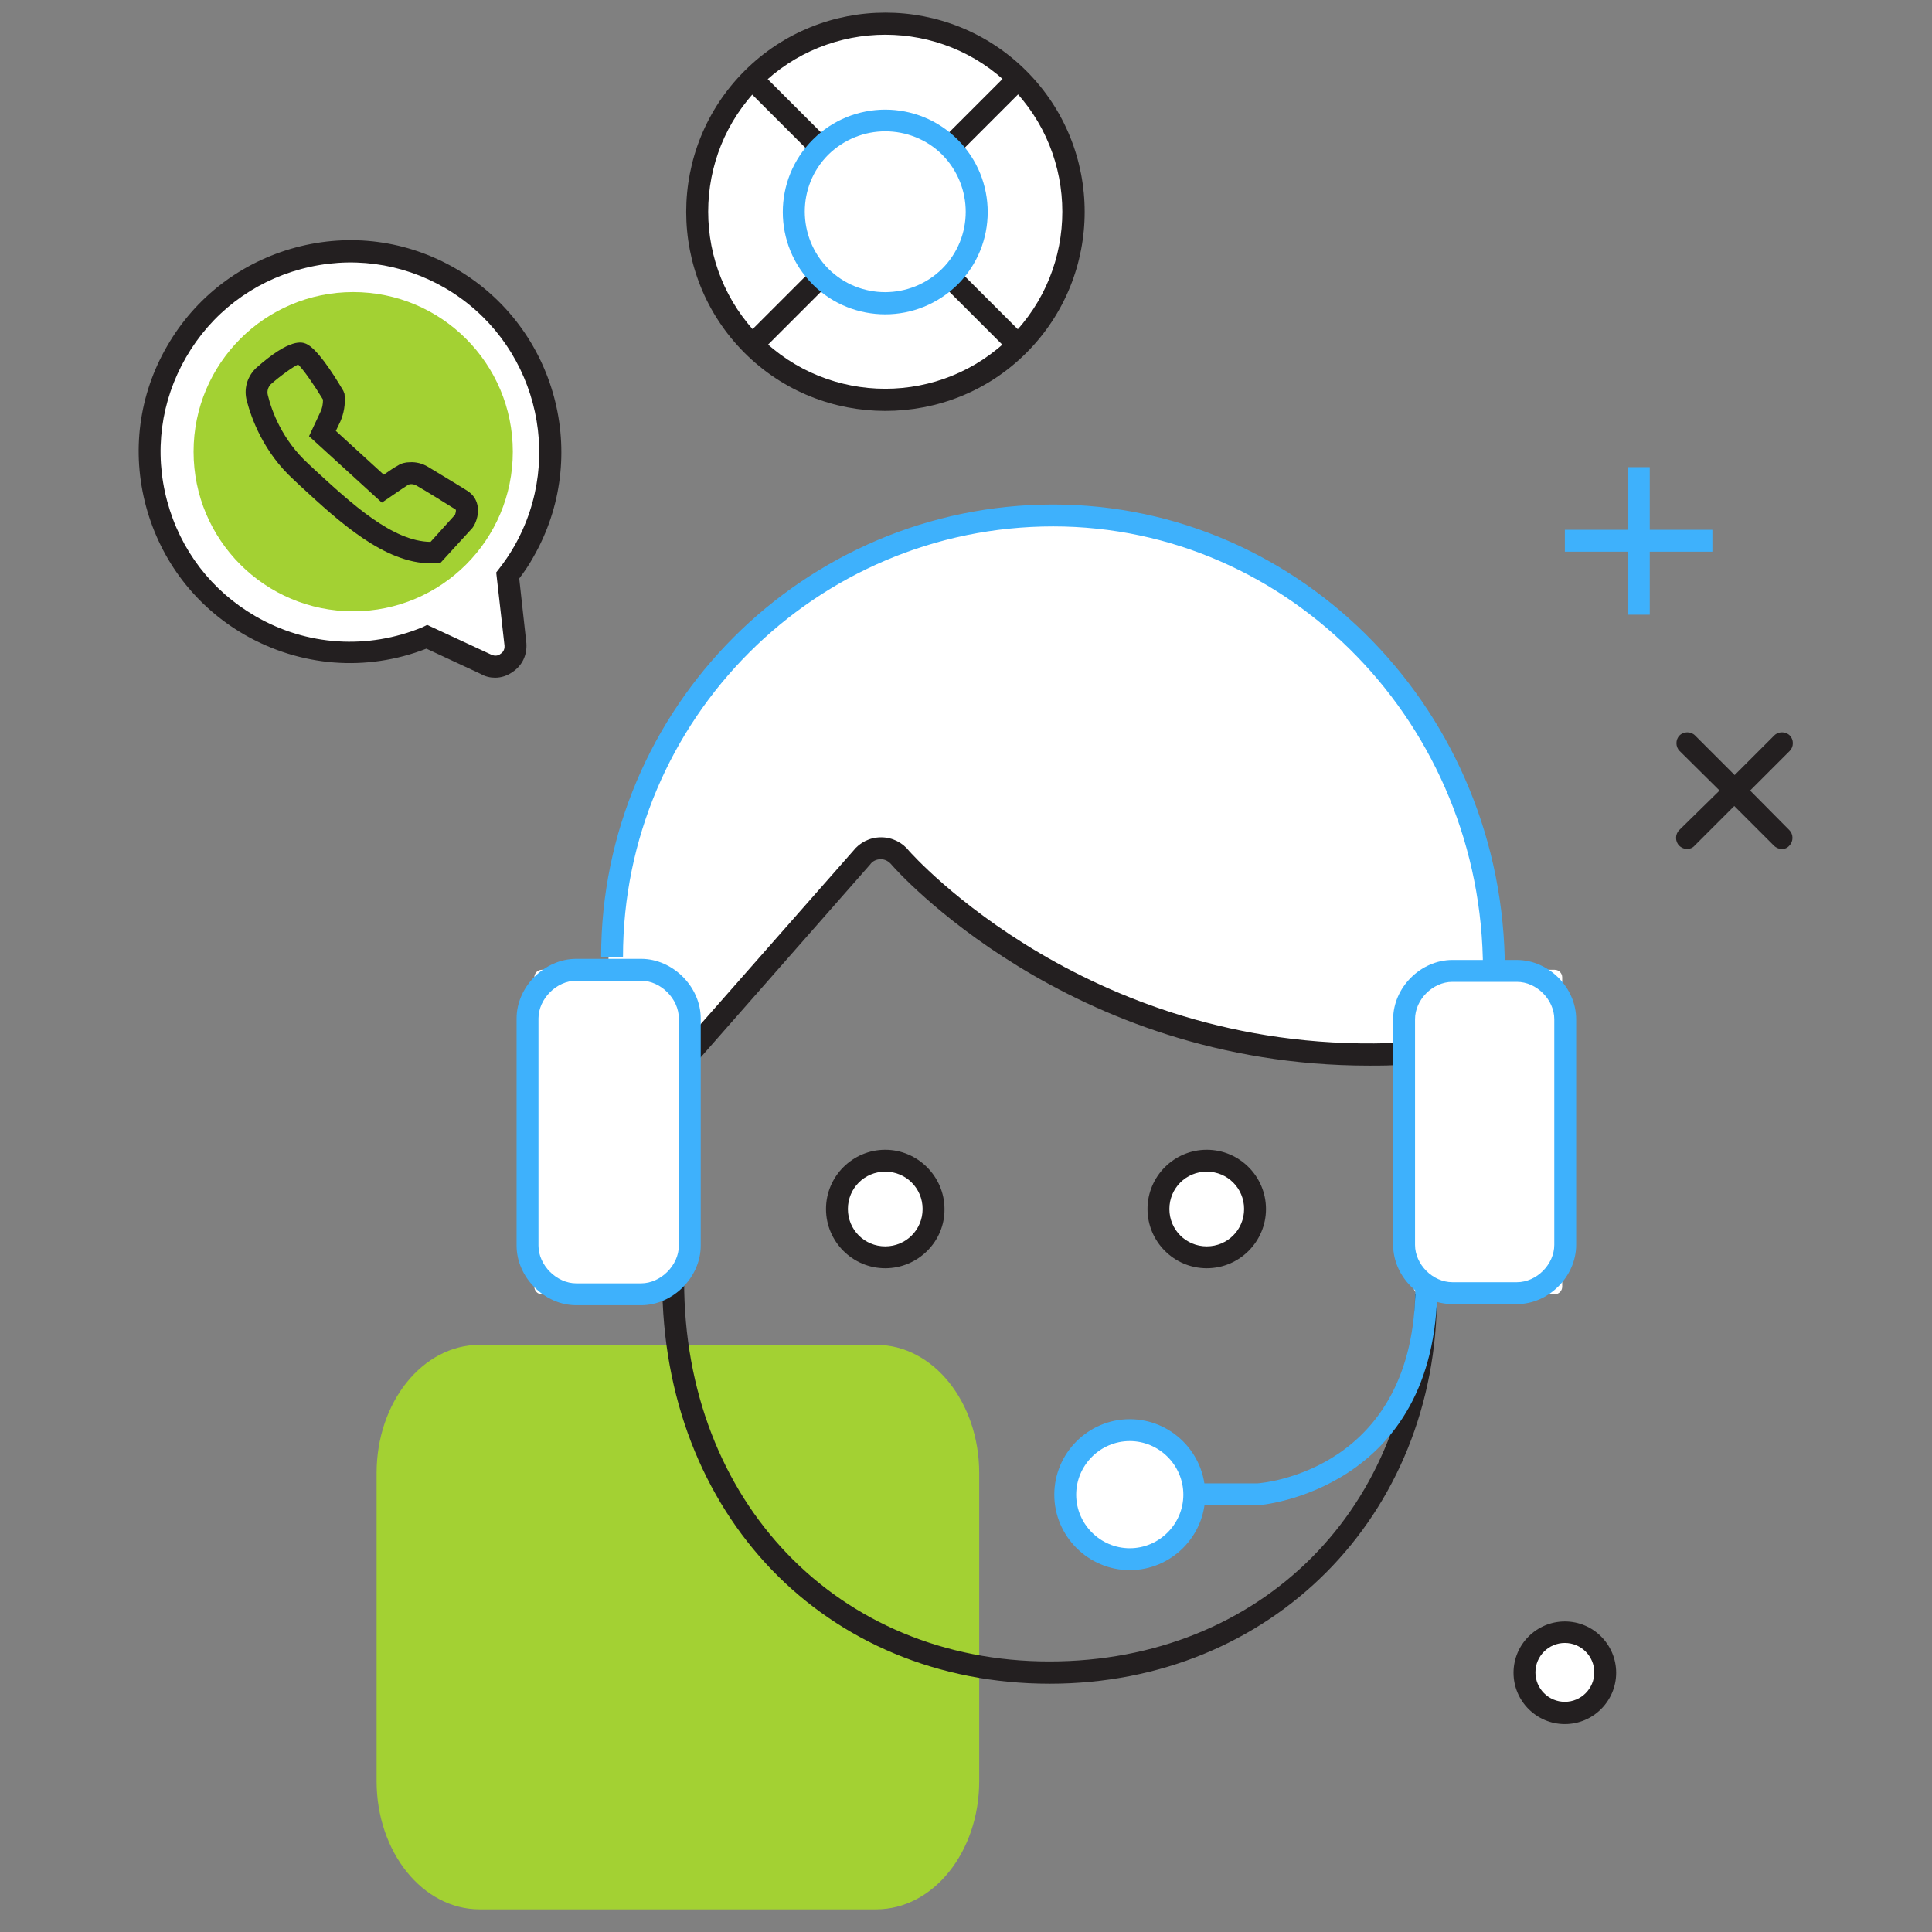
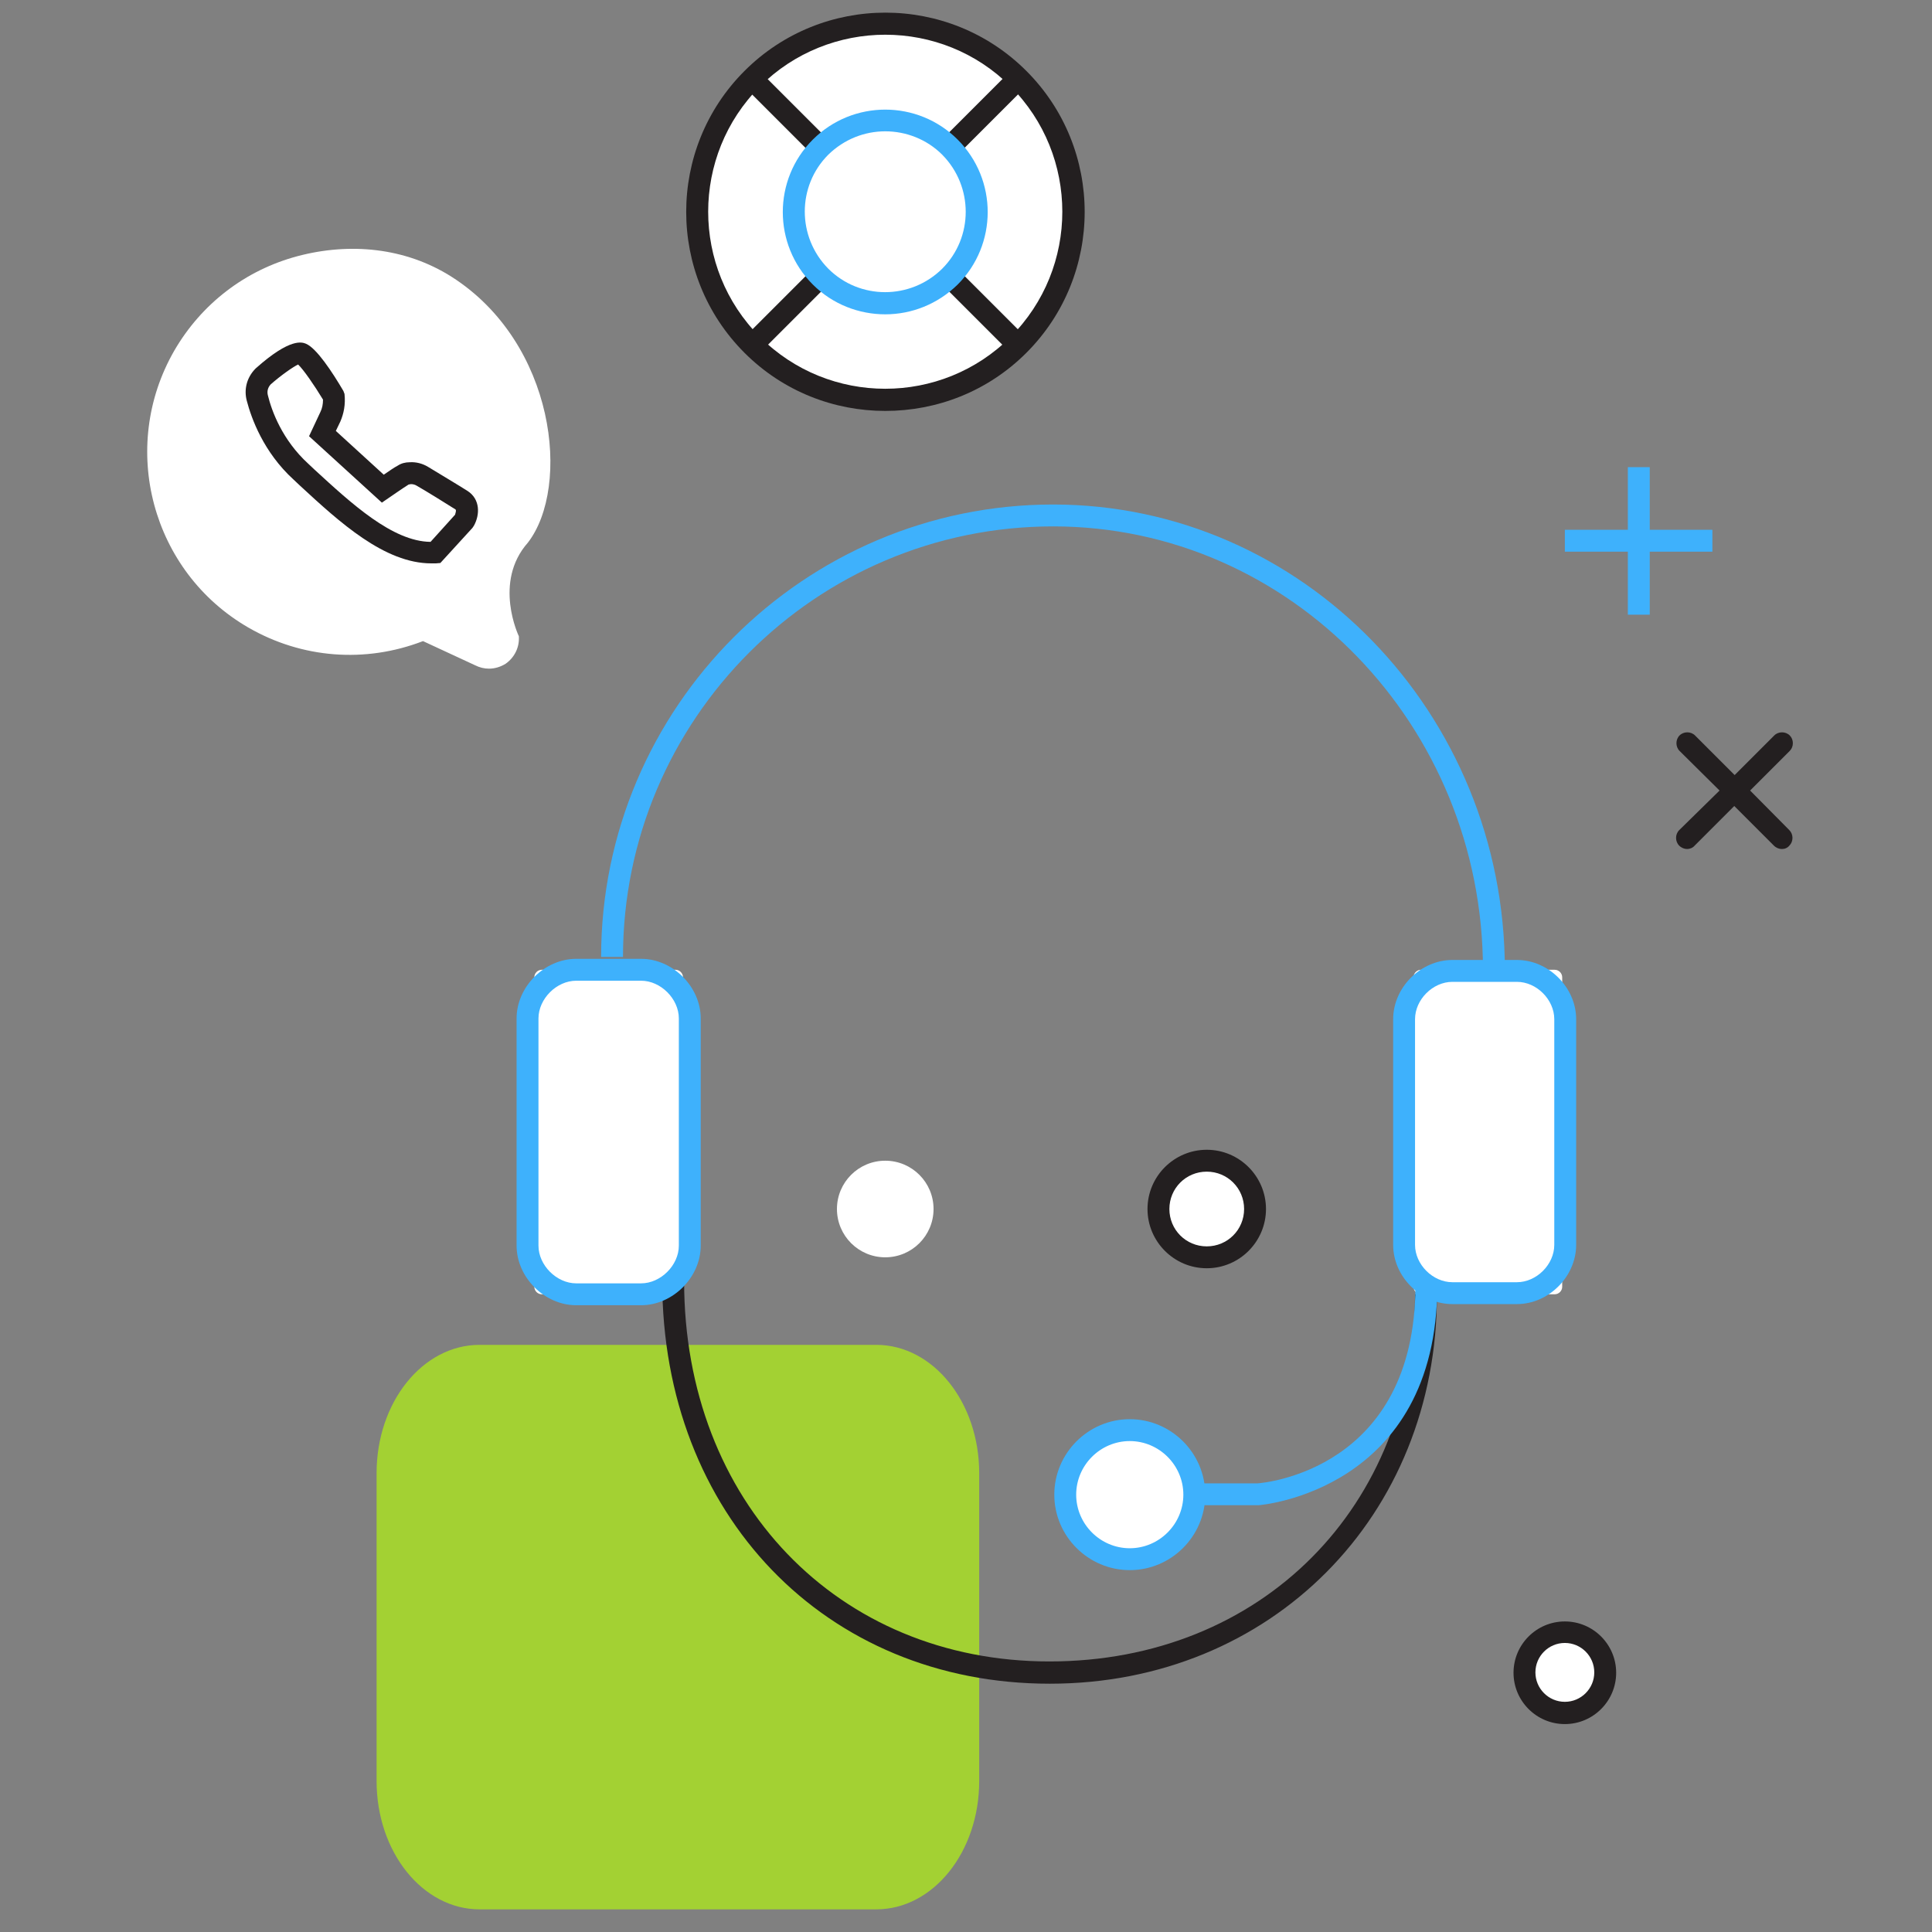
<svg xmlns="http://www.w3.org/2000/svg" version="1.1" id="Layer_1" x="0px" y="0px" viewBox="0 0 512 512" style="enable-background:new 0 0 512 512;" xml:space="preserve">
  <rect x="0" y="0" width="512" height="512" fill="#808080" stroke="none" />
  <style type="text/css">
	.st0{fill:#A3D133;}
	.st1{fill:#3EB1FC;}
	.st2{fill:#FFFFFF;}
	.st3{fill:#231F20;}
</style>
  <path class="st0" d="M99.8,472c0,18.8,12.2,34,27.3,34h105.1c15.1,0,27.3-15.2,27.3-34v-81.6c0-18.8-12.2-34-27.3-34H127.1 c-15.1,0-27.3,15.2-27.3,34V472z" />
  <polygon class="st1" points="453.8,140.4 437.2,140.4 437.2,123.8 431.4,123.8 431.4,140.4 414.7,140.4 414.7,146.2 431.4,146.2  431.4,162.9 437.2,162.9 437.2,146.2 453.8,146.2 " />
  <g>
    <path class="st2" d="M425.4,443.3c0,5.9-4.8,10.7-10.7,10.7s-10.7-4.8-10.7-10.7c0-5.9,4.8-10.7,10.7-10.7S425.4,437.3,425.4,443.3 z" />
    <path class="st3" d="M414.7,456.9c-7.5,0-13.6-6.1-13.6-13.6s6.1-13.6,13.6-13.6s13.6,6.1,13.6,13.6 C428.3,450.8,422.2,456.9,414.7,456.9z M414.7,435.4c-4.3,0-7.8,3.5-7.8,7.8s3.5,7.8,7.8,7.8s7.8-3.5,7.8-7.8 S419,435.4,414.7,435.4z" />
  </g>
  <path class="st3" d="M463.8,209.5l10.5-10.5c1.1-1.1,1.1-3,0-4.1c-1.1-1.1-3-1.1-4.1,0l-10.5,10.5l-10.5-10.5c-1.1-1.1-3-1.1-4.1,0 c-1.1,1.1-1.1,3,0,4.1l10.6,10.5L445,220c-1.1,1.1-1.1,3,0,4.1c0.6,0.6,1.4,0.9,2.1,0.9c0.7,0,1.5-0.3,2-0.9l10.5-10.5l10.5,10.5 c0.6,0.6,1.4,0.9,2.1,0.9c0.8,0,1.5-0.3,2-0.9c1.1-1.1,1.1-3,0-4.1L463.8,209.5z" />
  <g>
    <circle class="st2" cx="234.6" cy="56.1" r="49.9" />
    <path class="st3" d="M234.6,108.9c-13.5,0-27-5.1-37.3-15.4c-20.6-20.6-20.6-54.1,0-74.7s54.1-20.6,74.7,0s20.6,54.1,0,74.7l0,0 C261.7,103.8,248.2,108.9,234.6,108.9z M234.6,9.2c-12,0-24.1,4.6-33.2,13.7c-18.3,18.3-18.3,48.1,0,66.4s48.1,18.3,66.4,0l0,0 c18.3-18.3,18.3-48.1,0-66.4C258.7,13.8,246.7,9.2,234.6,9.2z" />
    <rect x="248" y="27" transform="matrix(0.707 -0.707 0.707 0.707 55.24 193.187)" class="st3" width="25.7" height="5.8" />
    <rect x="195.6" y="79.5" transform="matrix(0.707 -0.707 0.707 0.707 2.787 171.478)" class="st3" width="25.7" height="5.8" />
    <rect x="257.9" y="69.5" transform="matrix(0.707 -0.707 0.707 0.707 18.116 208.512)" class="st3" width="5.8" height="25.7" />
    <rect x="205.5" y="17.1" transform="matrix(0.707 -0.707 0.707 0.707 39.866 156.169)" class="st3" width="5.8" height="25.7" />
    <path class="st1" d="M234.6,83.3c-6.9,0-13.9-2.6-19.2-7.9c-10.6-10.6-10.6-27.8,0-38.4s27.8-10.6,38.4,0s10.6,27.8,0,38.4l0,0 C248.5,80.6,241.6,83.3,234.6,83.3z M234.6,34.8c-5.5,0-10.9,2.1-15.1,6.2c-8.3,8.3-8.3,21.8,0,30.2c8.3,8.3,21.8,8.3,30.2,0l0,0 c8.3-8.3,8.3-21.8,0-30.2C245.6,36.9,240.1,34.8,234.6,34.8z" />
    <animateTransform attributeName="transform" type="rotate" from="0 235 57" to="360 235 57" dur="6s" repeatCount="indefinite" />
  </g>
  <g>
    <circle class="st2" cx="234.6" cy="320.4" r="12.8" />
-     <path class="st3" d="M234.6,336.1c-8.7,0-15.7-7.1-15.7-15.7c0-8.7,7.1-15.7,15.7-15.7s15.7,7.1,15.7,15.7 C250.4,329,243.3,336.1,234.6,336.1z M234.6,310.5c-5.5,0-9.9,4.4-9.9,9.9s4.4,9.9,9.9,9.9s9.9-4.4,9.9-9.9 S240.1,310.5,234.6,310.5z" />
    <circle class="st2" cx="319.8" cy="320.4" r="12.8" />
    <path class="st3" d="M319.8,336.1c-8.7,0-15.7-7.1-15.7-15.7c0-8.7,7.1-15.7,15.7-15.7c8.7,0,15.7,7.1,15.7,15.7 S328.5,336.1,319.8,336.1z M319.8,310.5c-5.5,0-9.9,4.4-9.9,9.9s4.4,9.9,9.9,9.9s9.9-4.4,9.9-9.9 C329.7,314.9,325.3,310.5,319.8,310.5z" />
  </g>
  <g>
-     <path class="st2" d="M395.9,257c-15.3,0-24-1.6-24,22.3c-102.1,0-125.5-54.4-140-54.4c-8,0-38.5,42.3-49.2,54.4 c0-17.3-1.8-22.3-21.5-22.3c0-39,28.9-120.4,117.8-120.4C341.7,136.6,395.9,186.3,395.9,257z" />
    <circle class="st2" cx="299.4" cy="396.1" r="17.1" />
    <path class="st2" d="M179,343h-35.4c-1.1,0-2-0.9-2-2v-82c0-1.1,0.9-2,2-2H179c1.1,0,2,0.9,2,2v82C181,342.1,180.1,343,179,343z" />
    <path class="st2" d="M412,343h-35.4c-1.1,0-2-0.9-2-2v-82c0-1.1,0.9-2,2-2H412c1.1,0,2,0.9,2,2v82C414,342.1,413.1,343,412,343z" />
    <path class="st1" d="M299.4,416.1c-11,0-20-9-20-20s9-20,20-20s20,9,20,20S310.4,416.1,299.4,416.1z M299.4,381.9 c-7.8,0-14.2,6.4-14.2,14.2c0,7.8,6.4,14.2,14.2,14.2s14.2-6.4,14.2-14.2S307.2,381.9,299.4,381.9z" />
-     <path class="st3" d="M362.8,282.4c-79.9,0-125.9-52.5-126.4-53.1c-0.8-1-1.8-1.6-3-1.6l0,0c-1.1,0-2.2,0.5-2.8,1.4l-45.7,52 l-4.4-3.8l45.6-51.8c1.7-2.2,4.4-3.6,7.4-3.6l0,0c3,0,5.7,1.4,7.5,3.7c0.4,0.4,48.3,54.8,130.8,50.7l0.3,5.8 C369,282.4,365.9,282.4,362.8,282.4z" />
    <path class="st3" d="M278.2,446.2c-59.5,0-102.7-44.9-102.7-106.7h5.8c0,58.4,40.7,100.8,96.8,100.8S375,399.4,375,343h5.8 C380.9,401.8,336.8,446.2,278.2,446.2z" />
    <path class="st1" d="M402,345.6h-17.1c-8.4,0-15.7-7.3-15.7-15.7v-59.8c0-8.4,7.3-15.7,15.7-15.7H402c8.4,0,15.7,7.3,15.7,15.7 v59.8C417.7,338.3,410.4,345.6,402,345.6z M384.9,260.2c-5.2,0-9.9,4.7-9.9,9.9v59.8c0,5.2,4.7,9.9,9.9,9.9H402 c5.2,0,9.9-4.7,9.9-9.9v-59.8c0-5.2-4.7-9.9-9.9-9.9H384.9z" />
    <path class="st1" d="M317.5,398.9v-5.8h15.8c1.5-0.1,41.8-3.5,41.8-52.5h5.8c0,54.5-47,58.3-47.4,58.3H317.5z" />
    <path class="st1" d="M169.9,345.9h-17.2c-8.4,0-15.8-7.4-15.8-15.8v-60.2c0-8.4,7.4-15.8,15.8-15.8h17.2c8.4,0,15.8,7.4,15.8,15.8 v60.2C185.7,338.5,178.3,345.9,169.9,345.9z M152.7,259.9c-5.2,0-10,4.8-10,10v60.2c0,5.2,4.8,10,10,10h17.2c5.2,0,10-4.8,10-10 v-60.2c0-5.2-4.8-10-10-10H152.7z M398.8,257H393c0-64.8-51.1-117.5-113.9-117.5c-62.9,0-114,51.2-114,114.1h-5.8 c0-66.1,53.8-119.9,119.8-119.9C345.1,133.7,398.8,189,398.8,257z" />
  </g>
  <g>
    <path class="st2" d="M129.6,177.2c-1.3,0-2.5-0.3-3.7-0.9l-13.8-6.4c-15.3,5.9-32.1,4.6-46.3-3.6c-25.6-14.8-34.4-47.7-19.6-73.4 c7.2-12.4,18.8-21.3,32.6-25c13.9-3.7,28.6-2.3,40.8,5.4c27.7,17.6,31.7,55.7,20.3,70.5c-9.3,10.5-2.4,24.8-2.4,24.8 c0.2,2.9-1.1,5.6-3.5,7.3C132.7,176.7,131.2,177.2,129.6,177.2z" />
-     <circle class="st0" cx="93.6" cy="119.7" r="42.3" />
-     <path class="st3" d="M131.2,179.6c-1.3,0-2.6-0.3-3.8-1l-14.4-6.7c-15.9,6.2-33.4,4.8-48.2-3.7c-13-7.5-22.2-19.6-26.1-34 c-3.9-14.5-1.9-29.6,5.6-42.5c7.5-13,19.6-22.2,34-26.1c14.5-3.9,29.6-1.9,42.5,5.6c26.7,15.5,35.9,49.8,20.5,76.5 c-1.1,2-2.4,3.9-3.7,5.6l1.9,17.2c0.2,3.1-1.1,5.9-3.7,7.6C134.4,179.1,132.8,179.6,131.2,179.6z M113.2,165.6l16.8,7.8 c1.3,0.7,2.3,0.2,2.6-0.1c0.4-0.2,1.2-0.9,1.1-2.2l-2.2-19.4l0.7-0.9c1.4-1.8,2.8-3.8,4-5.9c13.8-24,5.6-54.7-18.3-68.6 c-11.6-6.7-25.1-8.5-38.1-5S56,83.1,49.3,94.7s-8.5,25.1-5,38.1s11.8,23.8,23.4,30.5c13.6,7.9,29.8,8.9,44.3,2.9L113.2,165.6z" />
    <path class="st3" d="M114.3,149.3c-12.4,0-24.3-10.9-34.8-20.6l-1.7-1.6c-8-7.3-11.2-16.3-12.4-20.9c-0.8-3,0-6.1,2.2-8.4l0.2-0.2 c9.2-8.2,12.3-6.9,13.3-6.5c2.8,1.2,6.9,7.4,9.9,12.5l0.3,0.8c0.3,2.8-0.2,5.2-1.1,7.3l-1.2,2.5l12.7,11.6c1.3-0.9,2.9-2,3.7-2.4 c0.9-0.6,2-0.9,3.2-0.9c1.6-0.1,3.3,0.3,4.8,1.2c2.3,1.4,8.3,5,10.5,6.4c3.4,2.2,3.3,6.3,1.7,9.2l-0.4,0.6l-8.5,9.3l-1.2,0.1 C115.2,149.3,114.8,149.3,114.3,149.3z M71.7,101.9c-0.7,0.8-1,1.8-0.7,2.9c1,4.1,3.8,11.8,10.7,18.1l1.7,1.6 c9.7,8.9,20.6,19,30.7,19.1l6.5-7.2c0.1-0.4,0.4-1.2,0.1-1.4c-2.2-1.4-8-5-10.3-6.3c-0.5-0.3-1-0.4-1.5-0.4l0,0l-0.6,0.1 c-1.3,0.8-5.2,3.5-5.2,3.5l-1.9,1.3l-19.3-17.6l3-6.4c0.5-1,0.7-2.1,0.7-3.3c-2.3-3.8-5.2-8-6.6-9.3 C77.7,97.2,74.4,99.5,71.7,101.9z" />
    <animateMotion path="M10,0 -10 0 10,0" begin="0s" dur="8s" repeatCount="indefinite" />
  </g>
</svg>